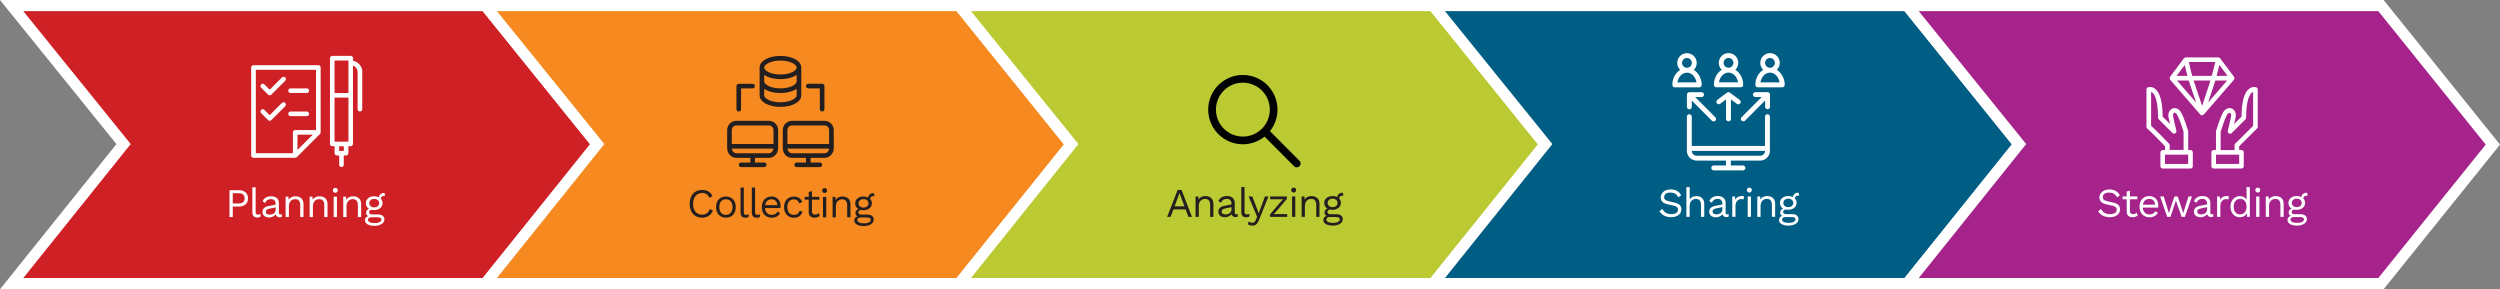
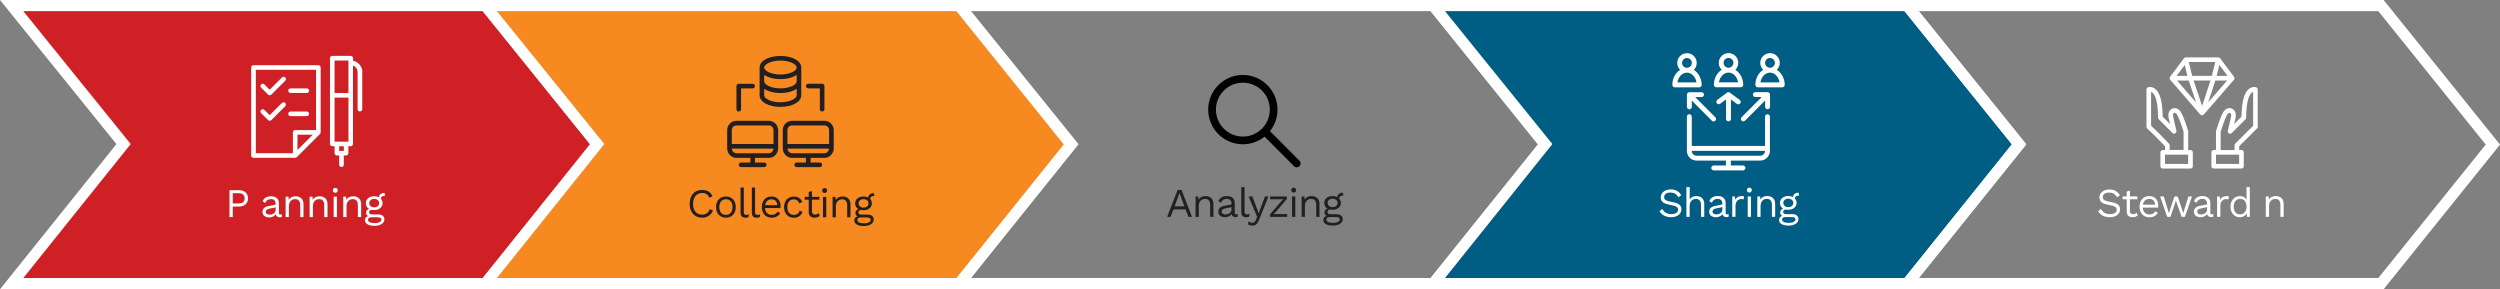
<svg xmlns="http://www.w3.org/2000/svg" id="Layer_2" data-name="Layer 2" viewBox="0 0 674.4 78">
  <rect x="0" y="0" width="674.4" height="78" fill="#808080" stroke="none" />
  <defs>
    <style>
      .cls-1 {
        fill: #010101;
      }

      .cls-2 {
        fill: #005d84;
      }

      .cls-3 {
        fill: #fff;
      }

      .cls-4 {
        fill: #f6891f;
      }

      .cls-5 {
        fill: #bbca32;
      }

      .cls-6 {
        fill: #cf2026;
      }

      .cls-7 {
        fill: #231f20;
      }

      .cls-8 {
        fill: #a5238b;
      }
    </style>
  </defs>
  <g id="Layer_4" data-name="Layer 4">
    <g>
      <g>
        <polygon class="cls-6" points="3.16 76.5 33.33 38.86 3.14 1.5 130.97 1.5 161.15 39 130.97 76.5 3.16 76.5" />
        <path class="cls-3" d="m130.25,3l28.98,36-28.98,36H6.28l28.98-36.14L6.28,3h123.97m1.44-3H0l3.95,4.89,27.46,33.98L3.94,73.12.03,78h131.65l.9-1.12,28.98-36,1.51-1.88-1.51-1.88L132.58,1.12l-.9-1.12h0Z" />
      </g>
      <g>
        <polygon class="cls-4" points="130.93 76.5 161.11 38.86 130.91 1.5 258.74 1.5 288.92 39 258.74 76.5 130.93 76.5" />
        <path class="cls-3" d="m258.02,3l28.98,36-28.98,36h-123.97l28.98-36.14L134.05,3h123.97m1.44-3H127.77l3.95,4.89,27.46,33.98-27.47,34.26-3.91,4.88h131.65l.9-1.12,28.98-36,1.51-1.88-1.51-1.88L260.36,1.12l-.9-1.12h0Z" />
      </g>
      <g>
-         <polygon class="cls-5" points="258.81 76.5 288.98 38.86 258.79 1.5 386.61 1.5 416.8 39 386.61 76.5 258.81 76.5" />
        <path class="cls-3" d="m385.9,3l28.98,36-28.98,36h-123.97l28.98-36.14-28.98-35.86h123.97m1.44-3h-131.68l3.95,4.89,27.46,33.98-27.47,34.26-3.91,4.88h131.65l.9-1.12,28.98-36,1.51-1.88-1.51-1.88L388.23,1.12l-.9-1.12h0Z" />
      </g>
      <g>
        <polygon class="cls-2" points="386.67 76.5 416.85 38.86 386.66 1.5 514.48 1.5 544.67 39 514.48 76.5 386.67 76.5" />
        <path class="cls-3" d="m513.76,3l28.98,36-28.98,36h-123.97l28.98-36.14-28.98-35.86h123.97m1.44-3h-131.68l3.95,4.89,27.46,33.98-27.47,34.26-3.91,4.88h131.65l.9-1.12,28.98-36,1.51-1.88-1.51-1.88-28.98-36-.9-1.12h0Z" />
      </g>
      <g>
-         <polygon class="cls-8" points="514.48 76.5 544.66 38.86 514.47 1.5 642.29 1.5 672.48 39 642.29 76.5 514.48 76.5" />
        <path class="cls-3" d="m641.57,3l28.98,36-28.98,36h-123.97l28.98-36.14-28.98-35.86h123.97m1.44-3h-131.68l3.95,4.89,27.46,33.98-27.47,34.26-3.91,4.88h131.65l.9-1.12,28.98-36,1.51-1.88-1.51-1.88-28.98-36-.9-1.12h0Z" />
      </g>
      <g>
        <g>
          <path class="cls-3" d="m66.91,53.51c0,1.36-.98,2.21-2.44,2.21h-1.68v2.84h-.88v-7.26h2.56c1.46,0,2.44.85,2.44,2.21Zm-.92,0c0-.9-.51-1.39-1.65-1.39h-1.55v2.77h1.55c1.14,0,1.65-.48,1.65-1.39Z" />
-           <path class="cls-3" d="m68.95,57.16c0,.56.2.74.65.74.3,0,.43-.03.75-.15l-.14.77c-.23.1-.53.15-.81.15-.89,0-1.32-.47-1.32-1.47v-6.67h.88v6.63Z" />
          <path class="cls-3" d="m73.1,53.72c-.76,0-1.31.32-1.55,1.04l-.72-.44c.3-.82,1.11-1.38,2.29-1.38s2.12.59,2.12,1.88v2.66c0,.26.14.4.42.4.12,0,.29-.02.41-.06l-.04.69c-.13.07-.33.11-.57.11-.54,0-.97-.26-1.08-.8-.39.57-1.12.84-1.76.84-.98,0-1.82-.5-1.82-1.5,0-.83.58-1.36,1.56-1.56l2-.4v-.21c0-.81-.46-1.29-1.27-1.29Zm-.36,4.18c.85,0,1.63-.43,1.63-1.38v-.58l-1.6.33c-.73.15-1.07.38-1.07.86s.37.77,1.03.77Z" />
          <path class="cls-3" d="m77.05,53.06h.77l.05.86c.39-.69,1.09-.97,1.85-.97,1.18,0,2.15.67,2.15,2.09v3.52h-.88v-3.21c0-1.22-.59-1.63-1.35-1.63-.8,0-1.71.51-1.71,1.91v2.93h-.88v-5.5Z" />
          <path class="cls-3" d="m83.53,53.06h.77l.05.86c.39-.69,1.09-.97,1.85-.97,1.18,0,2.15.67,2.15,2.09v3.52h-.88v-3.21c0-1.22-.59-1.63-1.35-1.63-.8,0-1.71.51-1.71,1.91v2.93h-.88v-5.5Z" />
          <path class="cls-3" d="m89.79,51.34c0-.4.26-.66.66-.66s.66.26.66.66-.26.66-.66.66-.66-.26-.66-.66Zm1.1,7.22h-.88v-5.5h.88v5.5Z" />
          <path class="cls-3" d="m92.6,53.06h.77l.05.86c.39-.69,1.09-.97,1.85-.97,1.18,0,2.15.67,2.15,2.09v3.52h-.88v-3.21c0-1.22-.59-1.63-1.35-1.63-.8,0-1.71.51-1.71,1.91v2.93h-.88v-5.5Z" />
          <path class="cls-3" d="m103.7,59.16c0,1.09-1.18,1.76-2.66,1.76-1.74,0-2.59-.67-2.59-1.5,0-.5.25-.96.9-1.12-.35-.15-.59-.44-.59-.91s.26-.85.79-1.06c-.56-.32-.86-.87-.86-1.53,0-1.09.94-1.86,2.26-1.86.47,0,.89.1,1.24.28.11-.73.71-1.18,1.46-1.18h.06l.2.78h-.08c-.67,0-1.07.24-1.11.77.31.32.48.74.48,1.21,0,1.09-.94,1.86-2.26,1.86-.28,0-.53-.03-.76-.08-.44.13-.62.39-.62.66,0,.41.31.61.86.61h1.61c1.05,0,1.66.52,1.66,1.31Zm-.81.1c0-.4-.26-.65-1.09-.65h-1.69c-.47,0-.84.26-.84.68,0,.54.66.89,1.76.89,1.28,0,1.86-.44,1.86-.92Zm-3.28-4.46c0,.68.58,1.14,1.34,1.14s1.34-.46,1.34-1.14-.58-1.14-1.34-1.14-1.34.46-1.34,1.14Z" />
        </g>
        <g>
          <path class="cls-3" d="m76.06,20.89l-3.31,3.31-1.43-1.43c-.24-.24-.64-.24-.88,0s-.24.64,0,.88l1.88,1.88c.12.12.28.18.44.18s.32-.06.44-.18l3.75-3.75c.24-.24.24-.64,0-.88s-.64-.25-.88,0Zm0,6.87l-3.31,3.31-1.43-1.43c-.24-.24-.64-.24-.88,0s-.24.64,0,.88l1.88,1.88c.12.12.28.18.44.18s.32-.06.44-.18l3.75-3.75c.24-.24.24-.64,0-.88s-.64-.25-.88,0Z" />
          <path class="cls-3" d="m85.88,17.58h-17.5c-.34,0-.62.28-.62.62v23.75c0,.34.28.62.62.62h11.25c.08,0,.16-.02.24-.05.08-.03.15-.08.2-.13l6.25-6.25c.06-.06.1-.13.13-.2.03-.07.05-.16.05-.24v-17.5c0-.35-.28-.62-.62-.62Zm-16.88,1.25h16.25v16.25h-5.62c-.35,0-.62.28-.62.62v5.62h-10v-22.5Zm15.37,17.5l-4.12,4.12v-4.12h4.12Zm13.38-16.88c0-1.51-1.08-2.77-2.5-3.06v-.69c0-.34-.28-.62-.62-.62h-5c-.34,0-.62.28-.62.62v10s0,13.12,0,13.12c0,.34.28.62.62.62h.63v1.88c0,.34.28.62.62.62h.62v2.5c0,.34.28.62.62.62s.62-.28.62-.62v-2.5h.62c.34,0,.62-.28.62-.62v-1.88h.62c.17,0,.33-.07.44-.18.12-.12.18-.28.18-.44v-21.13c.72.26,1.25.95,1.25,1.76v10c0,.35.28.62.63.62s.62-.28.62-.62v-10Zm-7.5-3.12h3.75v8.75h-3.75v-8.75Zm2.5,24.38h-1.25v-1.25h1.25v1.25Zm-2.5-2.5v-11.88s3.75,0,3.75,0v11.88s-3.75,0-3.75,0Z" />
          <path class="cls-3" d="m78.38,25.08h4.38c.35,0,.62-.28.62-.62s-.28-.62-.62-.62h-4.38c-.35,0-.62.28-.62.62s.28.62.62.62Zm4.38,6.25c.35,0,.62-.28.62-.62s-.28-.62-.62-.62h-4.38c-.35,0-.62.28-.62.62s.28.62.62.62h4.38Z" />
        </g>
      </g>
      <g>
        <g>
          <path class="cls-7" d="m189.41,58.72c-2.07,0-3.37-1.44-3.37-3.74s1.32-3.74,3.34-3.74c1.41,0,2.35.59,2.82,1.69l-.87.41c-.32-.84-.91-1.28-1.88-1.28-1.49,0-2.49,1.08-2.49,2.92s.94,2.92,2.44,2.92c.97,0,1.73-.5,2.05-1.47l.88.33c-.46,1.24-1.56,1.97-2.93,1.97Z" />
          <path class="cls-7" d="m198.48,55.86c0,1.78-1.11,2.86-2.66,2.86s-2.66-1.08-2.66-2.86,1.11-2.86,2.66-2.86,2.66,1.08,2.66,2.86Zm-4.44,0c0,1.31.67,2.1,1.78,2.1s1.78-.79,1.78-2.1-.67-2.1-1.78-2.1-1.78.79-1.78,2.1Z" />
          <path class="cls-7" d="m200.64,57.22c0,.56.2.74.65.74.3,0,.43-.03.75-.15l-.14.77c-.23.1-.53.15-.81.15-.89,0-1.32-.47-1.32-1.47v-6.67h.88v6.63Z" />
          <path class="cls-7" d="m203.68,57.22c0,.56.2.74.65.74.3,0,.43-.03.75-.15l-.14.77c-.23.1-.53.15-.81.15-.89,0-1.32-.47-1.32-1.47v-6.67h.88v6.63Z" />
          <path class="cls-7" d="m205.5,55.86c0-1.78,1.1-2.86,2.63-2.86s2.43,1.09,2.43,2.5c0,.25-.02.46-.04.62h-4.15c.09,1.16.76,1.84,1.79,1.84.8,0,1.29-.33,1.6-.86l.69.41c-.42.75-1.2,1.22-2.27,1.22-1.57,0-2.68-1.08-2.68-2.86Zm.9-.53h3.28c-.03-1-.66-1.56-1.57-1.56s-1.55.57-1.71,1.56Z" />
          <path class="cls-7" d="m216.45,54.47l-.84.4c-.23-.7-.7-1.09-1.46-1.09-1.1,0-1.76.78-1.76,2.09s.66,2.09,1.76,2.09c.86,0,1.38-.41,1.54-1.13l.81.29c-.37,1.01-1.17,1.62-2.33,1.62-1.55,0-2.66-1.08-2.66-2.86s1.11-2.86,2.66-2.86c1.13,0,1.87.56,2.28,1.46Z" />
          <path class="cls-7" d="m221.03,53.87h-2v3.22c0,.54.34.8.83.8.43,0,.71-.15.97-.41l.31.74c-.34.31-.79.5-1.4.5-.85,0-1.57-.41-1.58-1.47v-3.38h-1.1v-.76h1.1v-1.32l.88-.24v1.56h2v.76Z" />
          <path class="cls-7" d="m221.79,51.4c0-.4.26-.66.66-.66s.66.26.66.66-.26.66-.66.66-.66-.26-.66-.66Zm1.1,7.22h-.88v-5.5h.88v5.5Z" />
          <path class="cls-7" d="m224.6,53.11h.77l.05.86c.39-.69,1.09-.97,1.85-.97,1.18,0,2.15.67,2.15,2.09v3.52h-.88v-3.21c0-1.22-.59-1.63-1.35-1.63-.8,0-1.71.51-1.71,1.92v2.93h-.88v-5.5Z" />
          <path class="cls-7" d="m235.7,59.22c0,1.09-1.18,1.76-2.66,1.76-1.74,0-2.59-.67-2.59-1.5,0-.5.25-.96.9-1.12-.35-.15-.59-.44-.59-.91s.26-.85.79-1.06c-.56-.32-.86-.87-.86-1.53,0-1.09.94-1.86,2.26-1.86.47,0,.89.1,1.24.27.11-.73.71-1.18,1.46-1.18h.06l.2.78h-.08c-.67,0-1.07.24-1.11.77.31.32.48.74.48,1.21,0,1.09-.94,1.86-2.26,1.86-.28,0-.53-.03-.76-.08-.44.13-.62.38-.62.66,0,.41.31.6.86.6h1.61c1.05,0,1.66.52,1.66,1.31Zm-.81.1c0-.4-.26-.65-1.09-.65h-1.69c-.47,0-.84.26-.84.68,0,.54.66.89,1.76.89,1.28,0,1.86-.44,1.86-.92Zm-3.28-4.46c0,.68.58,1.14,1.34,1.14s1.34-.46,1.34-1.14-.58-1.14-1.34-1.14-1.34.46-1.34,1.14Z" />
        </g>
        <path class="cls-7" d="m216.15,25.71v-7.5c0-1.78-2.42-3.12-5.62-3.12s-5.62,1.34-5.62,3.12v7.5c0,1.78,2.42,3.12,5.62,3.12s5.62-1.34,5.62-3.12Zm-10-5.51c1.02.7,2.56,1.14,4.38,1.14s3.36-.44,4.38-1.14v1.76c0,.89-1.87,1.88-4.38,1.88s-4.38-.99-4.38-1.88v-1.76Zm4.38-3.86c2.5,0,4.38.99,4.38,1.88s-1.87,1.88-4.38,1.88-4.38-.99-4.38-1.88,1.87-1.88,4.38-1.88Zm0,11.25c-2.5,0-4.38-.99-4.38-1.88v-1.76c1.02.7,2.56,1.14,4.38,1.14s3.36-.44,4.38-1.14v1.76c0,.89-1.87,1.88-4.38,1.88Zm-3.12,5h-8.75c-1.38,0-2.5,1.12-2.5,2.5v4.89c0,1.44,1.12,2.61,2.5,2.61h3.75v1.25h-2.5c-.35,0-.62.28-.62.62s.28.62.62.62h6.25c.35,0,.62-.28.62-.62s-.28-.62-.62-.62h-2.5v-1.25h3.75c1.38,0,2.5-1.17,2.5-2.61v-4.89c0-1.38-1.12-2.5-2.5-2.5Zm-8.75,1.25h8.75c.69,0,1.25.56,1.25,1.25v3.75h-11.25v-3.75c0-.69.56-1.25,1.25-1.25Zm8.75,7.5h-8.75c-.65,0-1.18-.55-1.23-1.25h11.21c-.06.7-.58,1.25-1.23,1.25Zm15-8.75h-8.75c-1.38,0-2.5,1.12-2.5,2.5v4.89c0,1.44,1.12,2.61,2.5,2.61h3.75v1.25h-2.5c-.35,0-.62.28-.62.62s.28.62.62.62h6.25c.34,0,.62-.28.62-.62s-.28-.62-.62-.62h-2.5v-1.25h3.75c1.38,0,2.5-1.17,2.5-2.61v-4.89c0-1.38-1.12-2.5-2.5-2.5Zm-8.75,1.25h8.75c.69,0,1.25.56,1.25,1.25v3.75h-11.25v-3.75c0-.69.56-1.25,1.25-1.25Zm8.75,7.5h-8.75c-.65,0-1.17-.55-1.23-1.25h11.21c-.06.7-.58,1.25-1.23,1.25Zm-4.37-17.5h3.12v5.62c0,.35.28.62.62.62s.62-.28.62-.62v-6.25c0-.35-.28-.62-.62-.62h-3.75c-.34,0-.62.28-.62.62s.28.62.62.62Zm-18.75,6.25c.35,0,.62-.28.62-.62v-5.62h3.12c.35,0,.62-.28.62-.62s-.28-.62-.62-.62h-3.75c-.35,0-.62.28-.62.62v6.25c0,.35.28.62.62.62Z" />
      </g>
      <g>
        <g>
          <path class="cls-7" d="m320.6,58.5l-.77-2.01h-3.29l-.77,2.01h-.92l2.83-7.26h1.05l2.82,7.26h-.94Zm-1.09-2.84l-1.33-3.58-1.32,3.58h2.65Z" />
          <path class="cls-7" d="m322.51,53h.77l.05.86c.38-.69,1.09-.97,1.85-.97,1.18,0,2.15.67,2.15,2.09v3.52h-.88v-3.21c0-1.22-.59-1.63-1.35-1.63-.8,0-1.71.51-1.71,1.91v2.93h-.88v-5.5Z" />
          <path class="cls-7" d="m330.94,53.66c-.76,0-1.31.32-1.55,1.04l-.71-.44c.3-.82,1.11-1.38,2.29-1.38s2.12.59,2.12,1.88v2.66c0,.26.14.4.42.4.12,0,.29-.02.41-.06l-.04.69c-.13.07-.33.11-.57.11-.54,0-.97-.26-1.08-.8-.38.57-1.12.84-1.76.84-.98,0-1.82-.5-1.82-1.5,0-.83.58-1.36,1.56-1.56l2-.4v-.21c0-.81-.46-1.29-1.27-1.29Zm-.36,4.18c.85,0,1.63-.43,1.63-1.38v-.58l-1.6.33c-.73.15-1.07.38-1.07.86s.37.77,1.03.77Z" />
          <path class="cls-7" d="m335.72,57.1c0,.56.2.74.65.74.3,0,.43-.03.75-.15l-.14.77c-.23.1-.53.15-.81.15-.89,0-1.32-.47-1.32-1.47v-6.67h.88v6.63Z" />
          <path class="cls-7" d="m339.58,59.42c-.43,1.08-.92,1.44-1.71,1.44-.51,0-.92-.14-1.24-.38l.24-.77c.29.26.64.38.96.38.39,0,.73-.17,1-.89l.29-.72-.55-1.31-1.75-4.18h1l1.38,3.59.34.98.4-1.09,1.29-3.48h.95l-2.58,6.42Z" />
          <path class="cls-7" d="m342.6,57.83l2.88-3.38.69-.71-.98.02h-2.56v-.76h4.52v.67l-2.88,3.38-.68.71,1.07-.02h2.58v.76h-4.64v-.67Z" />
          <path class="cls-7" d="m348.32,51.28c0-.4.26-.66.66-.66s.66.26.66.66-.26.66-.66.66-.66-.26-.66-.66Zm1.1,7.22h-.88v-5.5h.88v5.5Z" />
          <path class="cls-7" d="m351.13,53h.77l.05.86c.38-.69,1.09-.97,1.85-.97,1.18,0,2.15.67,2.15,2.09v3.52h-.88v-3.21c0-1.22-.59-1.63-1.35-1.63-.8,0-1.71.51-1.71,1.91v2.93h-.88v-5.5Z" />
          <path class="cls-7" d="m362.23,59.1c0,1.09-1.18,1.76-2.66,1.76-1.74,0-2.59-.67-2.59-1.5,0-.5.25-.96.9-1.12-.35-.15-.59-.44-.59-.91s.26-.85.79-1.06c-.56-.32-.86-.87-.86-1.53,0-1.09.94-1.86,2.26-1.86.47,0,.89.1,1.24.28.11-.73.71-1.18,1.46-1.18h.05l.2.78h-.08c-.67,0-1.07.24-1.11.77.31.32.48.74.48,1.21,0,1.09-.94,1.86-2.25,1.86-.28,0-.53-.03-.76-.08-.44.13-.62.39-.62.66,0,.41.31.61.86.61h1.61c1.04,0,1.66.52,1.66,1.31Zm-.81.1c0-.4-.26-.65-1.09-.65h-1.69c-.47,0-.84.26-.84.68,0,.54.66.89,1.76.89,1.28,0,1.86-.44,1.86-.92Zm-3.28-4.46c0,.68.58,1.14,1.34,1.14s1.34-.46,1.34-1.14-.58-1.14-1.34-1.14-1.34.46-1.34,1.14Z" />
        </g>
        <path class="cls-1" d="m335.28,38.92c2.21,0,4.25-.78,5.85-2.07l7.95,7.99c.4.41,1.06.41,1.47,0,.41-.41.41-1.06,0-1.47l-7.96-8c1.27-1.6,2.03-3.61,2.03-5.8,0-5.15-4.19-9.35-9.35-9.35s-9.35,4.19-9.35,9.35,4.19,9.35,9.35,9.35Zm0-16.62c4.01,0,7.27,3.26,7.27,7.27s-3.26,7.27-7.27,7.27-7.27-3.26-7.27-7.27,3.26-7.27,7.27-7.27Z" />
      </g>
      <g>
        <g>
          <path class="cls-3" d="m453.51,52.66l-.74.57c-.54-.93-1.19-1.29-2.16-1.29-1.18,0-1.69.54-1.69,1.21,0,.52.24.91,1.21,1.13l1.57.35c1.39.31,1.87.94,1.87,1.86,0,1.24-1.1,2.1-2.79,2.1-1.57,0-2.58-.7-3.12-1.61l.77-.63c.42.84,1.19,1.41,2.41,1.41,1.12,0,1.83-.42,1.83-1.2,0-.46-.25-.87-1.1-1.06l-1.71-.39c-1.35-.3-1.86-.99-1.86-1.86,0-1.17,1.02-2.16,2.71-2.16,1.28,0,2.19.53,2.81,1.54Z" />
          <path class="cls-3" d="m454.93,50.46h.88v3.36c.39-.66,1.04-.93,1.79-.93,1.18,0,2.14.67,2.14,2.09v3.52h-.88v-3.21c0-1.22-.59-1.63-1.35-1.63-.8,0-1.71.52-1.71,1.93v2.92h-.88v-8.03Z" />
          <path class="cls-3" d="m463.36,53.65c-.76,0-1.31.32-1.55,1.05l-.71-.44c.3-.83,1.11-1.38,2.29-1.38s2.12.59,2.12,1.88v2.66c0,.26.14.4.42.4.12,0,.29-.02.41-.05l-.04.69c-.13.07-.33.11-.57.11-.54,0-.97-.26-1.08-.8-.38.57-1.12.84-1.76.84-.98,0-1.82-.5-1.82-1.5,0-.83.58-1.36,1.56-1.56l2-.4v-.21c0-.81-.46-1.29-1.27-1.29Zm-.36,4.18c.85,0,1.63-.43,1.63-1.38v-.58l-1.59.33c-.73.15-1.07.38-1.07.86s.37.77,1.03.77Z" />
          <path class="cls-3" d="m467.3,52.99h.71l.12.9c.31-.67.9-1.01,1.76-1.01.19,0,.44.02.6.11l-.15.8c-.17-.06-.32-.09-.67-.09-.69,0-1.5.58-1.5,1.82v2.97h-.88v-5.5Z" />
          <path class="cls-3" d="m471.24,51.28c0-.4.26-.66.66-.66s.66.26.66.66-.26.66-.66.66-.66-.26-.66-.66Zm1.1,7.22h-.88v-5.5h.88v5.5Z" />
          <path class="cls-3" d="m474.06,52.99h.77l.05.86c.38-.69,1.09-.97,1.85-.97,1.18,0,2.14.67,2.14,2.09v3.52h-.88v-3.21c0-1.22-.59-1.63-1.35-1.63-.8,0-1.71.51-1.71,1.92v2.93h-.88v-5.5Z" />
          <path class="cls-3" d="m485.16,59.1c0,1.09-1.18,1.76-2.66,1.76-1.74,0-2.59-.67-2.59-1.5,0-.5.25-.96.9-1.12-.35-.15-.59-.44-.59-.91s.26-.85.79-1.06c-.56-.32-.86-.87-.86-1.53,0-1.09.94-1.86,2.26-1.86.47,0,.89.1,1.24.27.11-.73.71-1.18,1.46-1.18h.05l.2.78h-.08c-.67,0-1.07.24-1.11.77.31.32.48.74.48,1.21,0,1.09-.94,1.86-2.25,1.86-.28,0-.53-.03-.76-.08-.44.13-.62.38-.62.66,0,.41.31.6.86.6h1.61c1.04,0,1.66.52,1.66,1.31Zm-.81.1c0-.4-.26-.65-1.09-.65h-1.69c-.47,0-.84.26-.84.68,0,.54.66.89,1.76.89,1.28,0,1.86-.44,1.86-.92Zm-3.28-4.46c0,.68.58,1.14,1.34,1.14s1.34-.46,1.34-1.14-.58-1.14-1.34-1.14-1.34.46-1.34,1.14Z" />
        </g>
        <g>
          <path class="cls-3" d="m474.82,43.32c1.45,0,2.63-1.18,2.63-2.63v-9.22c0-.36-.3-.66-.66-.66s-.66.3-.66.66v7.9h-19.76v-7.9c0-.36-.3-.66-.66-.66s-.66.3-.66.66v9.22c0,1.45,1.18,2.63,2.63,2.63h7.9v1.32h-3.29c-.36,0-.66.3-.66.66s.3.66.66.66h7.9c.36,0,.66-.3.66-.66s-.3-.66-.66-.66h-3.29v-1.32h7.9Zm-18.44-2.63h19.76c0,.73-.59,1.32-1.32,1.32h-17.13c-.73,0-1.32-.59-1.32-1.32Z" />
          <path class="cls-3" d="m455.72,24.88c-.37,0-.66.3-.66.66h0v3.29c0,.36.3.66.66.66s.66-.3.66-.66v-1.7l5.42,5.44c.25.25.67.26.93,0,.26-.26.26-.67,0-.93l-5.43-5.45h1.71c.36,0,.66-.3.66-.66s-.3-.66-.66-.66h-3.29Zm-3.95-1.32h6.59s.02,0,.03,0c.36,0,.66-.3.66-.66,0-1.51-.74-3.19-2.13-4.05.49-.48.79-1.14.79-1.88,0-1.45-1.18-2.63-2.63-2.63s-2.63,1.18-2.63,2.63c0,.74.3,1.4.79,1.88-1.25.78-2.11,2.29-2.11,4.05,0,.36.3.66.66.66Zm1.98-6.59c0-.73.59-1.32,1.32-1.32s1.32.59,1.32,1.32-.59,1.32-1.32,1.32-1.32-.59-1.32-1.32Zm1.32,2.63c1.27,0,2.34,1.13,2.58,2.63h-5.16c.25-1.5,1.31-2.63,2.58-2.63Zm19.1,3.95h6.59s.02,0,.03,0c.36,0,.66-.3.66-.66,0-1.51-.74-3.19-2.13-4.05.49-.48.79-1.14.79-1.88,0-1.45-1.18-2.63-2.63-2.63s-2.63,1.18-2.63,2.63c0,.74.3,1.4.79,1.88-1.25.78-2.11,2.29-2.11,4.05,0,.36.3.66.66.66Zm1.98-6.59c0-.73.59-1.32,1.32-1.32s1.32.59,1.32,1.32-.59,1.32-1.32,1.32-1.32-.59-1.32-1.32Zm1.32,2.63c1.27,0,2.34,1.13,2.58,2.63h-5.16c.25-1.5,1.31-2.63,2.58-2.63Zm-14.49,3.95h6.59s.02,0,.03,0c.36,0,.66-.3.66-.66,0-1.51-.74-3.19-2.13-4.05.49-.48.79-1.14.79-1.88,0-1.45-1.18-2.63-2.63-2.63s-2.63,1.18-2.63,2.63c0,.74.3,1.4.79,1.88-1.25.78-2.11,2.29-2.11,4.05,0,.36.3.66.66.66Zm1.98-6.59c0-.73.59-1.32,1.32-1.32s1.32.59,1.32,1.32-.59,1.32-1.32,1.32-1.32-.59-1.32-1.32Zm1.32,2.63c1.27,0,2.34,1.13,2.58,2.63h-5.16c.25-1.5,1.31-2.63,2.58-2.63Zm7.25,6.59h1.71l-5.43,5.45c-.26.26-.26.67,0,.93.26.26.68.25.93,0l5.42-5.44v1.7c0,.36.3.66.66.66s.66-.3.66-.66v-3.29c0-.36-.3-.66-.66-.66h-3.29c-.36,0-.66.3-.66.66s.3.66.66.66Zm-7.25,6.57c.36,0,.66-.3.66-.66v-5.25l1.6,1.19c.12.09.26.13.39.13.2,0,.4-.09.53-.26.22-.29.16-.7-.14-.92l-2.66-1.98c-.22-.16-.54-.19-.79,0l-2.61,1.95c-.29.22-.35.63-.13.92.22.29.63.35.92.13l1.56-1.17v5.25c0,.36.3.66.66.66Z" />
        </g>
      </g>
      <g>
        <g>
          <path class="cls-3" d="m571.85,52.67l-.74.57c-.54-.94-1.19-1.29-2.16-1.29-1.18,0-1.69.54-1.69,1.21,0,.52.24.91,1.21,1.13l1.57.35c1.39.31,1.87.93,1.87,1.86,0,1.24-1.1,2.1-2.79,2.1-1.57,0-2.58-.7-3.12-1.61l.77-.63c.42.84,1.19,1.41,2.41,1.41,1.12,0,1.83-.42,1.83-1.2,0-.46-.25-.87-1.1-1.06l-1.71-.38c-1.35-.3-1.86-.99-1.86-1.86,0-1.17,1.02-2.16,2.71-2.16,1.28,0,2.19.53,2.81,1.54Z" />
          <path class="cls-3" d="m576.57,53.75h-2v3.22c0,.54.34.8.83.8.43,0,.71-.15.97-.41l.31.74c-.34.31-.79.5-1.4.5-.85,0-1.57-.41-1.58-1.47v-3.38h-1.1v-.76h1.1v-1.32l.88-.24v1.56h2v.76Z" />
          <path class="cls-3" d="m577.16,55.75c0-1.78,1.1-2.86,2.63-2.86s2.43,1.09,2.43,2.5c0,.25-.02.46-.04.62h-4.15c.09,1.16.76,1.84,1.79,1.84.8,0,1.29-.33,1.6-.86l.69.41c-.42.75-1.2,1.22-2.27,1.22-1.57,0-2.68-1.08-2.68-2.86Zm.9-.53h3.28c-.03-1-.66-1.56-1.57-1.56s-1.55.57-1.71,1.56Z" />
          <path class="cls-3" d="m591.31,53l-1.91,5.5h-.88l-1.55-4.38-1.46,4.38h-.88l-1.92-5.5h.98l1.39,4.48,1.5-4.48h.88l1.5,4.48,1.39-4.48h.98Z" />
          <path class="cls-3" d="m594.12,53.66c-.76,0-1.31.32-1.55,1.04l-.72-.44c.3-.82,1.11-1.38,2.29-1.38s2.12.59,2.12,1.88v2.66c0,.26.14.4.42.4.12,0,.29-.02.41-.06l-.04.69c-.13.07-.33.11-.57.11-.54,0-.97-.26-1.08-.8-.39.57-1.12.84-1.76.84-.98,0-1.82-.5-1.82-1.5,0-.83.58-1.36,1.56-1.56l2-.4v-.21c0-.81-.46-1.29-1.27-1.29Zm-.36,4.18c.85,0,1.63-.43,1.63-1.38v-.58l-1.6.33c-.73.15-1.07.38-1.07.86s.37.77,1.03.77Z" />
          <path class="cls-3" d="m598.07,53h.72l.12.9c.31-.67.9-1.01,1.76-1.01.19,0,.44.02.61.11l-.15.8c-.17-.05-.32-.09-.67-.09-.69,0-1.5.58-1.5,1.82v2.97h-.88v-5.5Z" />
          <path class="cls-3" d="m601.69,55.75c0-1.83,1.22-2.86,2.6-2.86.79,0,1.44.4,1.74,1v-3.42h.88v8.03h-.77l-.05-1.03c-.3.74-1.07,1.14-1.88,1.14-1.36,0-2.51-1.07-2.51-2.86Zm4.33-.08c0-1.25-.69-2.01-1.69-2.01-1.11,0-1.76.83-1.76,2.09s.63,2.09,1.72,2.09,1.74-.84,1.74-2.17Z" />
-           <path class="cls-3" d="m608.4,51.28c0-.4.26-.66.66-.66s.66.26.66.66-.26.66-.66.66-.66-.26-.66-.66Zm1.1,7.22h-.88v-5.5h.88v5.5Z" />
          <path class="cls-3" d="m611.22,53h.77l.05.86c.39-.69,1.09-.97,1.85-.97,1.18,0,2.15.67,2.15,2.09v3.52h-.88v-3.21c0-1.22-.59-1.63-1.35-1.63-.8,0-1.71.51-1.71,1.91v2.93h-.88v-5.5Z" />
-           <path class="cls-3" d="m622.32,59.1c0,1.09-1.18,1.76-2.66,1.76-1.74,0-2.58-.67-2.58-1.5,0-.5.25-.96.9-1.12-.35-.15-.59-.44-.59-.91s.26-.85.79-1.06c-.56-.32-.86-.87-.86-1.53,0-1.09.93-1.86,2.25-1.86.47,0,.89.1,1.24.28.11-.73.71-1.18,1.46-1.18h.06l.2.78h-.08c-.67,0-1.07.24-1.11.77.31.32.48.74.48,1.21,0,1.09-.94,1.86-2.26,1.86-.28,0-.53-.03-.76-.08-.44.13-.62.39-.62.66,0,.41.31.61.86.61h1.61c1.05,0,1.66.52,1.66,1.31Zm-.81.1c0-.4-.26-.65-1.09-.65h-1.69c-.47,0-.84.26-.84.68,0,.54.66.89,1.76.89,1.28,0,1.86-.44,1.86-.92Zm-3.28-4.46c0,.68.58,1.14,1.34,1.14s1.34-.46,1.34-1.14-.58-1.14-1.34-1.14-1.34.46-1.34,1.14Z" />
        </g>
        <path class="cls-3" d="m608.63,23.55c-.09-.03-.92-.3-1.82.33-1.39.98-2.11,3.52-2.14,7.58l-1.99,1.99.37-1.63c.32-1.32-.27-2.23-.99-2.53-.66-.28-1.61-.12-2.26.88-.86,1.34-1.94,4.96-1.99,5.11-.02.06-.03.12-.03.18v5.01h-.62c-.35,0-.62.28-.62.62v3.75c0,.34.28.62.62.62h7.5c.34,0,.62-.28.62-.62v-3.75c0-.34-.28-.62-.62-.62h-.62v-1.03c.8-.79,3.93-3.89,4.82-4.78.12-.12.18-.28.18-.44v-10.08c0-.26-.16-.5-.41-.59Zm-4.59,20.67h-6.25v-2.5h6.25v2.5Zm3.75-10.26c-1.24,1.24-4.81,4.78-4.81,4.78-.12.12-.19.28-.19.45v1.29h-3.75v-4.92c.32-1.06,1.19-3.74,1.81-4.7.22-.34.5-.49.72-.4.23.1.41.48.26,1.1l-.86,3.75c-.06.27.06.55.31.69s.55.09.75-.1l3.71-3.71c.12-.12.18-.28.18-.44,0-4.88.99-6.35,1.58-6.79.11-.08.21-.13.3-.16v9.19Zm-16.88,6.51h-.62v-5.01c0-.06,0-.12-.03-.18-.05-.15-1.12-3.77-1.99-5.11-.64-1-1.6-1.16-2.26-.88-.72.31-1.3,1.21-.99,2.53l.37,1.63-1.99-1.99c-.03-4.05-.75-6.6-2.14-7.58-.9-.63-1.73-.36-1.82-.33-.25.09-.41.33-.41.59v10.08c0,.19.08.37.23.49,1.05.86,4.02,3.95,4.77,4.73v1.04h-.62c-.35,0-.62.28-.62.62v3.75c0,.34.28.62.62.62h7.5c.35,0,.62-.28.62-.62v-3.75c0-.34-.28-.62-.62-.62Zm-5.8-1.72c-.15-.15-3.4-3.57-4.83-4.82v-9.16c.09.03.19.08.3.16.59.44,1.57,1.91,1.57,6.79,0,.17.07.33.18.44l3.71,3.71c.2.2.5.24.75.1s.37-.42.31-.69l-.86-3.76c-.15-.61.03-1,.26-1.09.21-.09.5.07.72.4.62.96,1.5,3.64,1.82,4.7v4.92h-3.75v-1.29c0-.16-.06-.31-.17-.43Zm5.17,5.47h-6.25v-2.5h6.25v2.5Zm4.32-13.45l8.03-9.26s0-.02.01-.03c.07-.1.12-.21.13-.34,0-.01,0-.02,0-.03,0,0,0,0,0-.01,0-.13-.05-.24-.11-.34,0-.01,0-.02-.01-.04l-3.75-5s-.03-.03-.05-.04c-.04-.04-.08-.08-.13-.11-.03-.02-.06-.03-.1-.04-.03,0-.04-.03-.07-.03-.03,0-.06,0-.09,0-.02,0-.04-.01-.06-.01h-8.75s-.04.01-.06.01c-.03,0-.06,0-.09,0-.03,0-.05.03-.08.03-.03.01-.06.03-.09.04-.05.03-.09.07-.13.11-.02.02-.04.02-.05.04l-3.75,5s0,.02-.01.04c-.07.1-.11.21-.11.34,0,0,0,0,0,.01,0,0,0,.02,0,.03,0,.13.06.24.13.34,0,0,0,.02.01.03l8.12,9.38s.06.04.08.06c.03.02.04.04.07.05.1.06.2.1.32.1,0,0,.02,0,.03,0s.02,0,.03,0c.02,0,.03-.02.05-.02.03,0,.06,0,.1-.02.01,0,.02-.01.03-.02.02,0,.04-.02.05-.03.12-.05.22-.13.29-.26Zm-5.24-13.24l.71,2.94h-2.92l2.2-2.94Zm11.55,2.94h-2.95l.74-2.95,2.21,2.95Zm-.12,1.25l-5.11,5.9,1.93-5.9h3.18Zm-4.12-1.25h-5.31l-.91-3.75h7.15l-.94,3.75Zm-.37,1.25l-2.25,6.85-2.31-6.85h4.56Zm-5.88,0l2.01,5.94-5.15-5.94h3.14Z" />
      </g>
    </g>
  </g>
</svg>